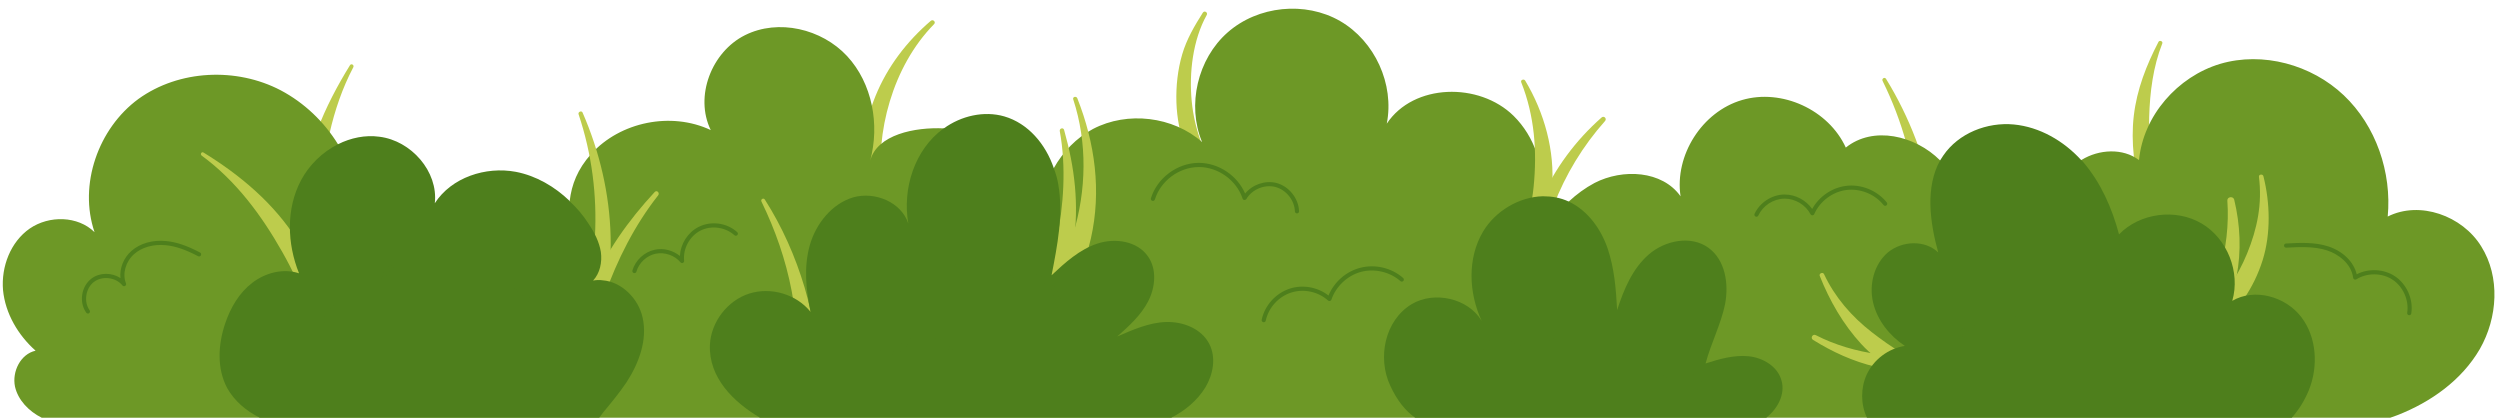
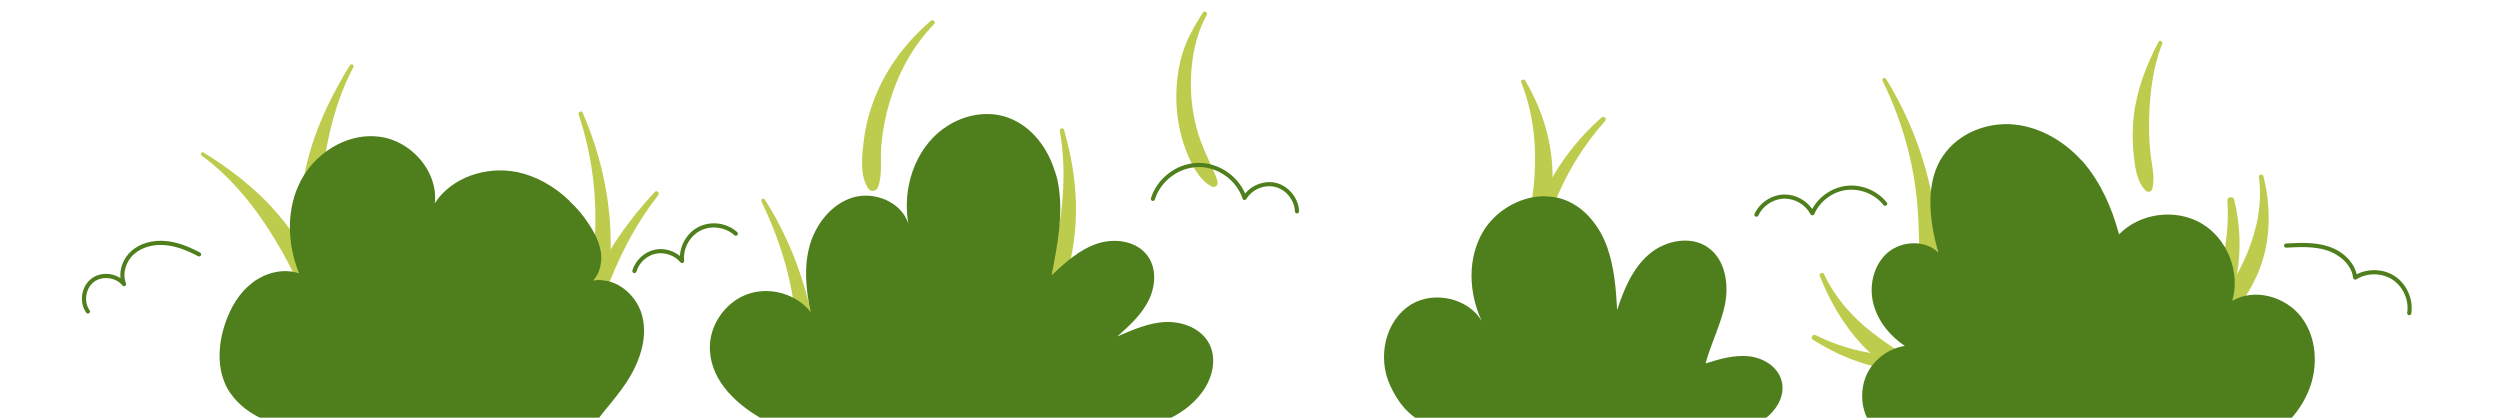
<svg xmlns="http://www.w3.org/2000/svg" fill="#000000" height="15.1" preserveAspectRatio="xMidYMid meet" version="1" viewBox="2.9 40.3 90.3 15.1" width="90.3" zoomAndPan="magnify">
  <g>
    <g id="change1_12">
      <path d="M15.541,42.656c-0.926,1.496-1.633,3.118-1.768,4.886 c-0.065,0.856-0.031,1.715,0.09,2.565c0.117,0.824,0.255,1.787,0.809,2.442 c0.113,0.133,0.338,0.022,0.336-0.139c-0.007-0.761-0.319-1.502-0.439-2.25 c-0.135-0.837-0.167-1.692-0.111-2.537c0.111-1.684,0.413-3.39,1.204-4.895 C15.703,42.647,15.588,42.579,15.541,42.656L15.541,42.656z" fill="#bdcc4c" />
    </g>
  </g>
  <g>
    <g id="change1_10">
      <path d="M36.519,41.053c-0.871,0.749-1.564,1.653-1.998,2.72c-0.213,0.525-0.356,1.07-0.424,1.632 c-0.063,0.518-0.146,1.239,0.163,1.698c0.097,0.144,0.296,0.112,0.355-0.046 c0.17-0.458,0.074-1.033,0.118-1.515c0.048-0.534,0.151-1.066,0.306-1.579c0.311-1.033,0.841-2.019,1.6-2.791 C36.716,41.094,36.601,40.983,36.519,41.053L36.519,41.053z" fill="#bdcc4c" />
    </g>
  </g>
  <g>
    <g id="change1_15">
      <path d="M46.346,40.758c-0.303,0.481-0.582,0.952-0.744,1.502c-0.164,0.557-0.228,1.155-0.21,1.734 c0.018,0.57,0.13,1.149,0.326,1.684c0.176,0.48,0.468,1.112,0.946,1.358c0.117,0.06,0.236-0.039,0.213-0.164 c-0.045-0.241-0.18-0.458-0.274-0.683c-0.1-0.24-0.215-0.474-0.306-0.718 c-0.184-0.49-0.303-1.001-0.353-1.522c-0.098-1.014,0.04-2.206,0.543-3.108 C46.539,40.748,46.402,40.668,46.346,40.758L46.346,40.758z" fill="#bdcc4c" />
    </g>
  </g>
  <g>
    <g id="change1_1">
      <path d="M70.899,43.223c0.716,1.451,1.145,2.998,1.266,4.609 c0.057,0.764,0.072,1.535,0.021,2.3c-0.049,0.727-0.258,1.446-0.156,2.172 c0.024,0.174,0.26,0.16,0.34,0.044c0.434-0.628,0.459-1.474,0.502-2.217 c0.048-0.823,0.005-1.642-0.133-2.454c-0.271-1.596-0.868-3.151-1.715-4.528 C70.975,43.069,70.858,43.14,70.899,43.223L70.899,43.223z" fill="#bdcc4c" />
    </g>
  </g>
  <g>
    <g id="change1_9">
      <path d="M80.864,41.813c-0.438,0.846-0.779,1.712-0.891,2.666c-0.057,0.482-0.051,0.971,0,1.453 c0.045,0.421,0.111,0.949,0.433,1.257c0.075,0.072,0.202,0.04,0.231-0.061c0.115-0.406-0.018-0.876-0.063-1.287 c-0.048-0.437-0.057-0.878-0.045-1.317c0.025-0.895,0.142-1.816,0.473-2.654 C81.033,41.791,80.903,41.738,80.864,41.813L80.864,41.813z" fill="#bdcc4c" />
    </g>
  </g>
  <g id="change2_1">
-     <path d="M92.472,52.906c-0.653,1.125-1.769,1.919-2.984,2.392 c-0.08,0.03-0.171,0.06-0.251,0.09H4.406c-0.462-0.231-0.854-0.633-0.965-1.125 c-0.111-0.543,0.201-1.176,0.744-1.296c-0.633-0.563-1.095-1.347-1.176-2.191 c-0.07-0.844,0.271-1.738,0.965-2.221c0.703-0.482,1.738-0.462,2.341,0.131 C5.732,46.977,6.446,44.937,7.903,43.872c1.467-1.055,3.537-1.146,5.135-0.311 c0.854,0.452,1.568,1.135,2.07,1.949c0.452,0.714,0.764,1.527,0.864,2.361c0.623-0.432,1.467-0.512,2.15-0.211 c0.693,0.311,1.186,0.995,1.276,1.749c1.236-0.894,3.125-0.724,4.18,0.382 c-0.09-0.794-0.201-1.517-0.101-2.221v-0.01c0.07-0.593,0.281-1.145,0.774-1.698 c1.055-1.166,2.894-1.537,4.321-0.864c-0.593-1.216,0.03-2.824,1.236-3.427c1.206-0.603,2.773-0.231,3.688,0.754 c0.914,0.985,1.186,2.482,0.834,3.778c0.251-0.945,1.618-1.216,2.663-1.166c0.362,0.01,0.683,0.07,0.914,0.141 c1.326,0.422,2.331,2.12,2.643,3.407c-0.09-0.724,0.07-1.467,0.412-2.11 c0.332-0.593,0.814-1.095,1.417-1.417c1.246-0.653,2.894-0.452,3.939,0.472c-0.553-1.336-0.161-3.005,0.924-3.959 c1.095-0.965,2.804-1.135,4.06-0.412c1.256,0.724,1.97,2.281,1.688,3.708c0.965-1.457,3.336-1.507,4.582-0.281 c0.764,0.754,1.095,1.829,1.055,2.904c-0.02,0.673-0.201,1.357-0.512,1.96 c0.442-0.623,0.894-1.256,1.447-1.769c0.281-0.261,0.593-0.492,0.934-0.673c1.015-0.523,2.442-0.452,3.105,0.482 c-0.221-1.477,0.774-3.055,2.221-3.477c1.437-0.422,3.125,0.352,3.748,1.718 c0.985-0.794,2.502-0.442,3.406,0.462c0.171,0.171,0.311,0.372,0.432,0.583 c0.583,1.065,0.543,2.341,0.181,3.507c0.231-0.301,0.633-0.482,0.955-0.583 c0.683-0.191,1.477-0.08,2.02,0.402c0.04-0.724,0.08-1.467,0.291-2.171 c0.211-0.693,0.603-1.347,1.216-1.748c0.01,0,0.01-0.01,0.02-0.01c0.623-0.382,1.487-0.432,2.07,0.01 c0.151-1.598,1.387-3.015,2.934-3.477c1.537-0.452,3.296,0.03,4.461,1.135 c1.166,1.105,1.738,2.784,1.588,4.381c1.156-0.583,2.693-0.03,3.376,1.075 C93.216,50.303,93.115,51.78,92.472,52.906z" fill="#6d9826" />
-   </g>
+     </g>
  <g>
    <g id="change1_13">
      <path d="M10.186,45.922c1.237,0.903,2.162,2.157,2.909,3.477 c0.365,0.644,0.68,1.307,0.909,2.012c0.221,0.677,0.246,1.471,0.6,2.089 c0.09,0.157,0.324,0.116,0.375-0.049c0.223-0.718-0.098-1.592-0.327-2.278 c-0.25-0.752-0.578-1.494-0.998-2.167c-0.839-1.345-2.065-2.375-3.402-3.196 C10.179,45.764,10.119,45.873,10.186,45.922L10.186,45.922z" fill="#bdcc4c" />
    </g>
  </g>
  <g>
    <g id="change1_16">
      <path d="M23.798,44.426c0.48,1.436,0.671,2.917,0.591,4.428 c-0.039,0.728-0.145,1.453-0.298,2.165c-0.074,0.346-0.162,0.689-0.266,1.027 c-0.104,0.337-0.238,0.647-0.155,1.002c0.027,0.116,0.183,0.185,0.285,0.116 c0.558-0.379,0.675-1.345,0.8-1.961c0.157-0.773,0.22-1.561,0.201-2.349 c-0.036-1.54-0.397-3.079-1.014-4.489C23.907,44.283,23.77,44.341,23.798,44.426L23.798,44.426z" fill="#bdcc4c" />
    </g>
  </g>
  <g>
    <g id="change1_14">
      <path d="M26.549,47.234c-0.959,1.034-1.76,2.166-2.318,3.467 c-0.266,0.621-0.477,1.274-0.627,1.932c-0.143,0.626-0.38,1.457-0.137,2.078 c0.058,0.147,0.278,0.213,0.365,0.048c0.285-0.544,0.255-1.238,0.371-1.834 c0.129-0.662,0.305-1.31,0.531-1.946c0.457-1.286,1.089-2.547,1.938-3.622 C26.741,47.272,26.628,47.15,26.549,47.234L26.549,47.234z" fill="#bdcc4c" />
    </g>
  </g>
  <g>
    <g id="change1_8">
      <path d="M30.404,47.581c0.501,1.029,0.877,2.104,1.091,3.229 c0.105,0.551,0.175,1.105,0.216,1.664c0.037,0.506-0.06,1.113,0.205,1.566 c0.074,0.127,0.255,0.121,0.331,0c0.3-0.478,0.143-1.153,0.073-1.679 c-0.075-0.568-0.196-1.131-0.359-1.68c-0.332-1.115-0.809-2.192-1.435-3.173 C30.477,47.431,30.364,47.499,30.404,47.581L30.404,47.581z" fill="#bdcc4c" />
    </g>
  </g>
  <g>
    <g id="change1_11">
-       <path d="M41.665,43.89c0.514,1.562,0.477,3.283,0.002,4.847 c-0.212,0.699-0.483,1.371-0.855,2.002c-0.19,0.322-0.402,0.627-0.633,0.921 c-0.201,0.256-0.426,0.505-0.497,0.83c-0.029,0.135,0.083,0.253,0.22,0.22 c0.669-0.159,1.142-1.015,1.471-1.561c0.415-0.688,0.753-1.451,0.93-2.236 c0.387-1.715,0.148-3.446-0.49-5.063C41.777,43.76,41.633,43.794,41.665,43.89L41.665,43.89z" fill="#bdcc4c" />
-     </g>
+       </g>
  </g>
  <g>
    <g id="change1_7">
      <path d="M41.179,45.036c0.236,1.286,0.144,2.7-0.121,3.973 c-0.129,0.619-0.308,1.227-0.535,1.817c-0.23,0.598-0.6,1.156-0.714,1.793 c-0.024,0.132,0.12,0.294,0.255,0.196c0.546-0.396,0.807-1.024,1.051-1.631 c0.268-0.666,0.455-1.361,0.559-2.071c0.207-1.419,0.048-2.751-0.339-4.121 C41.306,44.892,41.161,44.935,41.179,45.036L41.179,45.036z" fill="#bdcc4c" />
    </g>
  </g>
  <g>
    <g id="change1_6">
      <path d="M57.846,43.27c0.483,1.215,0.577,2.49,0.448,3.782 c-0.062,0.618-0.21,1.233-0.427,1.814c-0.114,0.304-0.253,0.598-0.411,0.88 c-0.146,0.26-0.285,0.487-0.237,0.792c0.016,0.103,0.139,0.147,0.227,0.129 c0.578-0.119,0.858-1.032,1.046-1.514c0.256-0.656,0.406-1.345,0.465-2.046 c0.113-1.352-0.275-2.742-0.968-3.897C57.945,43.138,57.812,43.186,57.846,43.27L57.846,43.27z" fill="#bdcc4c" />
    </g>
  </g>
  <g>
    <g id="change1_17">
      <path d="M60.749,44.544c-0.94,0.829-1.691,1.843-2.199,2.99 c-0.249,0.562-0.44,1.144-0.57,1.745c-0.125,0.58-0.263,1.248-0.043,1.821 c0.053,0.137,0.22,0.131,0.274,0c0.218-0.522,0.213-1.118,0.318-1.669 c0.11-0.579,0.276-1.15,0.486-1.701c0.425-1.119,1.064-2.167,1.86-3.06 C60.951,44.584,60.835,44.468,60.749,44.544L60.749,44.544z" fill="#bdcc4c" />
    </g>
  </g>
  <g>
    <g id="change1_5">
      <path d="M68.629,50.265c0.354,0.895,0.846,1.75,1.499,2.461 c0.334,0.363,0.727,0.665,1.146,0.924c0.21,0.13,0.428,0.247,0.655,0.346 c0.249,0.108,0.483,0.129,0.75,0.145c0.224,0.013,0.262-0.281,0.106-0.39 c-0.193-0.135-0.364-0.273-0.578-0.378c-0.2-0.097-0.397-0.199-0.589-0.311 c-0.387-0.225-0.754-0.488-1.107-0.762c-0.729-0.566-1.334-1.262-1.728-2.1 C68.743,50.114,68.593,50.176,68.629,50.265L68.629,50.265z" fill="#bdcc4c" />
    </g>
  </g>
  <g>
    <g id="change1_2">
      <path d="M68.388,52.577c0.707,0.439,1.444,0.777,2.257,0.97 c0.401,0.095,0.818,0.145,1.229,0.155c0.376,0.009,0.826-0.014,1.146-0.233 c0.077-0.053,0.062-0.161-0.025-0.192c-0.347-0.123-0.757-0.091-1.121-0.096 c-0.381-0.006-0.759-0.037-1.137-0.088c-0.769-0.103-1.558-0.33-2.249-0.687 C68.375,52.346,68.278,52.509,68.388,52.577L68.388,52.577z" fill="#bdcc4c" />
    </g>
  </g>
  <g>
    <g id="change1_3">
      <path d="M84.493,46.685c0.123,0.975-0.059,1.871-0.428,2.772 c-0.172,0.419-0.389,0.827-0.645,1.201c-0.246,0.359-0.692,0.712-0.787,1.15 c-0.024,0.109,0.053,0.256,0.185,0.242c0.506-0.053,0.862-0.563,1.127-0.95 c0.297-0.433,0.526-0.906,0.683-1.407c0.298-0.955,0.269-2.068,0.026-3.03 C84.632,46.576,84.481,46.592,84.493,46.685L84.493,46.685z" fill="#bdcc4c" />
    </g>
  </g>
  <g>
    <g id="change1_4">
      <path d="M83.352,47.545c0.062,0.876-0.047,1.731-0.278,2.576 c-0.112,0.408-0.25,0.813-0.426,1.198c-0.091,0.2-0.194,0.396-0.262,0.605 c-0.061,0.185-0.161,0.373-0.156,0.573c0.002,0.089,0.096,0.182,0.19,0.145 c0.194-0.076,0.318-0.235,0.456-0.384c0.157-0.171,0.267-0.384,0.361-0.595 c0.198-0.442,0.353-0.899,0.446-1.374c0.179-0.917,0.135-1.873-0.084-2.778 C83.566,47.376,83.342,47.402,83.352,47.545L83.352,47.545z" fill="#bdcc4c" />
    </g>
  </g>
  <g id="change3_3">
    <path d="M25.528,54.111c-0.251,0.372-0.532,0.714-0.824,1.065c-0.05,0.06-0.1,0.131-0.161,0.211 H12.284c-0.492-0.241-0.914-0.603-1.176-1.065c-0.382-0.714-0.332-1.588-0.07-2.351 c0.191-0.563,0.502-1.095,0.975-1.457c0.472-0.362,1.115-0.532,1.688-0.342 c-0.432-1.075-0.472-2.331,0.07-3.356c0.291-0.553,0.774-1.025,1.337-1.306 c0.462-0.231,0.985-0.342,1.497-0.271c1.146,0.141,2.13,1.256,2,2.402c0.603-0.934,1.839-1.337,2.924-1.135 c0.734,0.141,1.407,0.533,1.949,1.055v0.01c0.261,0.241,0.492,0.512,0.683,0.814 c0.211,0.311,0.382,0.653,0.442,1.015c0.05,0.372-0.03,0.764-0.281,1.035c0.111-0.02,0.231-0.03,0.342-0.01 c0.683,0.05,1.296,0.653,1.447,1.347C26.292,52.574,25.98,53.418,25.528,54.111z" fill="#4e7f1c" />
  </g>
  <g id="change3_1">
    <path d="M46.439,54.292c-0.291,0.472-0.734,0.844-1.236,1.095H30.351 c-0.955-0.563-1.859-1.447-1.809-2.633c0.04-0.824,0.633-1.598,1.417-1.849c0.784-0.251,1.708,0.02,2.221,0.663 c-0.171-0.794-0.251-1.628-0.03-2.412c0.221-0.774,0.794-1.497,1.568-1.728 c0.784-0.221,1.738,0.171,1.99,0.945c-0.221-1.266,0.231-2.673,1.266-3.427c0.01,0,0.01-0.01,0.02-0.01 c0.623-0.452,1.447-0.643,2.18-0.432c0.864,0.251,1.497,1.005,1.789,1.869c0.07,0.191,0.131,0.382,0.161,0.583 c0.191,1.085-0.03,2.201-0.241,3.286c0.492-0.462,1.015-0.934,1.658-1.145 c0.643-0.211,1.447-0.09,1.829,0.472c0.322,0.462,0.261,1.115,0,1.618c-0.261,0.502-0.693,0.894-1.115,1.266 c0.563-0.241,1.145-0.502,1.758-0.522c0.623-0.02,1.286,0.241,1.568,0.794 C46.831,53.217,46.721,53.82,46.439,54.292z" fill="#4e7f1c" />
  </g>
  <g id="change3_4">
    <path d="M66.697,55.388H54.016c-0.342-0.241-0.653-0.613-0.904-1.166 c-0.462-0.995-0.201-2.341,0.774-2.934c0.824-0.492,2.05-0.211,2.532,0.603c-0.472-1.015-0.522-2.261,0.05-3.226 c0.442-0.744,1.306-1.256,2.16-1.276c0.322,0,0.633,0.05,0.934,0.191c0.01,0,0.01,0.01,0.02,0.01 c0.673,0.322,1.146,0.985,1.387,1.688c0.241,0.714,0.301,1.467,0.342,2.221 c0.241-0.744,0.553-1.497,1.145-2.01c0.593-0.512,1.527-0.693,2.15-0.241c0.613,0.442,0.744,1.306,0.603,2.04 c-0.151,0.734-0.512,1.417-0.703,2.14c0.502-0.161,1.025-0.311,1.547-0.261 c0.523,0.05,1.065,0.372,1.196,0.884C67.391,54.544,67.099,55.076,66.697,55.388z" fill="#4e7f1c" />
  </g>
  <g id="change3_2">
    <path d="M86.292,54.403c-0.151,0.362-0.352,0.693-0.613,0.985H70.335 c-0.231-0.482-0.231-1.075-0.01-1.558c0.251-0.543,0.784-0.945,1.377-1.035 c-0.553-0.372-0.995-0.924-1.146-1.568c-0.151-0.643,0.03-1.377,0.533-1.809c0.512-0.422,1.337-0.462,1.819,0 c-0.301-1.095-0.472-2.351,0.07-3.326c0.04-0.06,0.07-0.111,0.111-0.171 c0.553-0.814,1.588-1.216,2.552-1.125c0.934,0.09,1.799,0.593,2.432,1.286c0.03,0.02,0.06,0.05,0.08,0.08 c0.633,0.744,1.035,1.658,1.286,2.603c0.754-0.774,2.05-0.945,2.985-0.392c0.924,0.543,1.407,1.758,1.105,2.794 c0.804-0.472,1.919-0.161,2.492,0.583C86.584,52.484,86.644,53.539,86.292,54.403z" fill="#4e7f1c" />
  </g>
  <g id="change4_1">
    <path d="M14.513,52.165c-0.007,0-0.015-0.001-0.023-0.004c-0.039-0.012-0.061-0.055-0.048-0.094 c0.14-0.438,0.471-0.82,0.885-1.02c0.377-0.181,0.826-0.215,1.227-0.099 c-0.061-0.525,0.297-1.015,0.715-1.246c0.403-0.223,0.916-0.293,1.562-0.216 c0.042,0.005,0.071,0.042,0.066,0.083c-0.005,0.041-0.043,0.07-0.084,0.065 c-0.618-0.074-1.098-0.009-1.473,0.198c-0.392,0.217-0.742,0.714-0.618,1.208 c0.007,0.027-0.002,0.056-0.023,0.074c-0.021,0.018-0.05,0.023-0.077,0.014 c-0.393-0.15-0.853-0.129-1.231,0.052c-0.378,0.183-0.681,0.53-0.808,0.931 C14.575,52.145,14.545,52.165,14.513,52.165z" fill="#4e7f1c" />
  </g>
  <g id="change4_13">
    <path d="M23.545,52.084c-0.034,0-0.065-0.024-0.073-0.059c-0.064-0.283-0.257-0.531-0.517-0.663 c-0.261-0.132-0.575-0.141-0.84-0.024c-0.017,0.008-0.04,0.009-0.059,0 c-0.019-0.008-0.034-0.023-0.041-0.042c-0.13-0.329-0.44-0.576-0.789-0.628 c-0.346-0.052-0.719,0.091-0.94,0.367c-0.025,0.032-0.074,0.038-0.105,0.012 c-0.032-0.026-0.038-0.073-0.012-0.105c0.254-0.317,0.679-0.483,1.08-0.422 c0.377,0.057,0.713,0.31,0.877,0.653c0.291-0.104,0.622-0.084,0.897,0.056 c0.299,0.151,0.521,0.437,0.596,0.763c0.009,0.041-0.016,0.081-0.057,0.09 C23.556,52.083,23.55,52.084,23.545,52.084z" fill="#4e7f1c" />
  </g>
  <g id="change4_14">
    <path d="M35.146,53.293c-0.022,0-0.044-0.01-0.058-0.028c-0.237-0.291-0.585-0.488-0.956-0.54 c-0.372-0.053-0.761,0.04-1.068,0.254c-0.035,0.023-0.081,0.016-0.104-0.019 c-0.024-0.034-0.015-0.081,0.018-0.104c0.339-0.235,0.767-0.338,1.175-0.28 c0.373,0.052,0.725,0.237,0.981,0.513c0.23-0.36,0.635-0.607,1.062-0.639 c0.46-0.042,0.939,0.188,1.211,0.563c0.024,0.033,0.017,0.08-0.017,0.104 c-0.033,0.024-0.08,0.017-0.104-0.017c-0.227-0.312-0.611-0.504-0.997-0.504 c-0.027,0-0.055,0.001-0.083,0.003c-0.412,0.03-0.803,0.287-0.995,0.652 c-0.012,0.022-0.034,0.038-0.059,0.04C35.151,53.292,35.148,53.293,35.146,53.293z" fill="#4e7f1c" />
  </g>
  <g id="change4_6">
    <path d="M41.215,51.615c-0.038,0-0.07-0.028-0.074-0.066c-0.062-0.498-0.286-0.903-0.613-1.111 c-0.337-0.216-0.89-0.19-1.125,0.166c-0.018,0.028-0.053,0.04-0.086,0.03 c-0.032-0.01-0.053-0.041-0.051-0.075c0.021-0.444-0.317-0.881-0.752-0.974 c-0.436-0.093-0.921,0.169-1.083,0.584c-0.016,0.039-0.061,0.058-0.097,0.042 c-0.039-0.015-0.058-0.059-0.043-0.097c0.188-0.479,0.751-0.782,1.254-0.675 c0.441,0.094,0.794,0.492,0.86,0.935c0.323-0.293,0.856-0.282,1.204-0.062 c0.365,0.233,0.613,0.677,0.681,1.22c0.005,0.041-0.024,0.079-0.065,0.084 C41.222,51.615,41.218,51.615,41.215,51.615z" fill="#4e7f1c" />
  </g>
  <g id="change4_4">
-     <path d="M56.175,53.419c-0.003,0-0.006-0-0.009-0c-0.041-0.005-0.07-0.042-0.065-0.084 c0.045-0.394,0.374-0.739,0.765-0.805c0.333-0.055,0.7,0.102,0.903,0.378 c0.093-0.184,0.248-0.335,0.436-0.419c0.233-0.105,0.515-0.104,0.751,0.006 c0.037,0.018,0.054,0.062,0.036,0.1c-0.019,0.039-0.061,0.056-0.101,0.036 c-0.196-0.09-0.43-0.093-0.626-0.005c-0.196,0.088-0.35,0.265-0.411,0.472 c-0.009,0.03-0.035,0.051-0.066,0.053c-0.031-0-0.061-0.014-0.073-0.042 c-0.143-0.3-0.506-0.487-0.824-0.43c-0.327,0.054-0.604,0.344-0.642,0.674 C56.245,53.391,56.213,53.419,56.175,53.419z" fill="#4e7f1c" />
-   </g>
+     </g>
  <g id="change4_7">
    <path d="M64.291,54.383c-0.005,0-0.009-0-0.014-0.001c-0.041-0.008-0.067-0.047-0.059-0.087 c0.018-0.103-0.027-0.187-0.069-0.239c-0.085-0.105-0.227-0.175-0.36-0.179 c-0.229-0.006-0.462,0.117-0.708,0.267c-0.019,0.012-0.043,0.014-0.061,0.007 c-0.021-0.006-0.038-0.022-0.047-0.042c-0.136-0.317-0.41-0.579-0.733-0.699 c-0.325-0.12-0.703-0.1-1.011,0.053c-0.039,0.018-0.081,0.002-0.101-0.034 c-0.019-0.037-0.003-0.082,0.034-0.101c0.344-0.171,0.767-0.194,1.13-0.059 c0.334,0.124,0.621,0.383,0.782,0.703c0.198-0.119,0.435-0.246,0.696-0.246c0.007,0,0.015,0,0.022,0 c0.18,0.005,0.36,0.095,0.474,0.235c0.087,0.109,0.122,0.237,0.099,0.361 C64.358,54.357,64.326,54.383,64.291,54.383z" fill="#4e7f1c" />
  </g>
  <g id="change4_10">
    <path d="M66.343,48.129c-0.011,0-0.021-0.002-0.031-0.007c-0.038-0.017-0.055-0.062-0.037-0.1 c0.189-0.404,0.614-0.684,1.061-0.696c0.009,0,0.018,0,0.027,0c0.39,0,0.771,0.203,0.993,0.522 c0.246-0.446,0.709-0.767,1.215-0.833c0.547-0.074,1.132,0.162,1.48,0.598 c0.025,0.033,0.021,0.08-0.012,0.105c-0.032,0.027-0.08,0.021-0.105-0.012 c-0.315-0.395-0.838-0.606-1.344-0.543c-0.501,0.065-0.956,0.407-1.159,0.87 c-0.011,0.026-0.037,0.043-0.066,0.045c-0.001,0-0.002,0-0.003,0c-0.027,0-0.054-0.016-0.066-0.041 c-0.178-0.338-0.551-0.562-0.934-0.562c-0.008,0-0.016,0-0.023,0.001c-0.391,0.01-0.764,0.254-0.928,0.609 C66.398,48.113,66.371,48.129,66.343,48.129z" fill="#4e7f1c" />
  </g>
  <g id="change4_8">
    <path d="M73.419,53.327c-0.04,0-0.073-0.032-0.075-0.073c-0.018-0.537,0.309-1.072,0.796-1.301 c0.449-0.211,1.015-0.152,1.416,0.14c0.132-0.445,0.501-0.814,0.951-0.938 c0.487-0.133,1.043,0.03,1.38,0.407c0.028,0.031,0.025,0.078-0.006,0.105 c-0.03,0.027-0.079,0.024-0.105-0.006c-0.301-0.335-0.793-0.48-1.23-0.362 c-0.435,0.12-0.785,0.497-0.872,0.939c-0.005,0.026-0.023,0.048-0.049,0.056 c-0.026,0.009-0.055,0.003-0.074-0.015c-0.358-0.317-0.912-0.396-1.347-0.192 c-0.434,0.205-0.726,0.682-0.71,1.161c0.001,0.042-0.031,0.076-0.072,0.078 C73.421,53.327,73.42,53.327,73.419,53.327z" fill="#4e7f1c" />
  </g>
  <g id="change4_11">
    <path d="M80.858,51.062c-0.035,0-0.066-0.024-0.073-0.06c-0.042-0.2-0.204-0.369-0.402-0.419 c-0.198-0.052-0.421,0.019-0.555,0.173c-0.021,0.024-0.054,0.033-0.084,0.021 c-0.029-0.011-0.049-0.04-0.048-0.072c0.008-0.288-0.17-0.573-0.434-0.692 c-0.263-0.119-0.593-0.065-0.806,0.129c-0.031,0.028-0.077,0.026-0.106-0.004 c-0.027-0.03-0.025-0.078,0.005-0.106c0.255-0.234,0.651-0.299,0.97-0.156 c0.268,0.121,0.462,0.384,0.51,0.672c0.167-0.117,0.385-0.163,0.585-0.112 c0.253,0.065,0.458,0.279,0.512,0.534c0.009,0.041-0.018,0.081-0.058,0.089 C80.868,51.062,80.863,51.062,80.858,51.062z" fill="#4e7f1c" />
  </g>
  <g id="change4_9">
    <path d="M89.922,51.686c-0.004,0-0.008-0-0.012-0.001 c-0.041-0.006-0.068-0.045-0.062-0.086c0.071-0.453-0.146-0.945-0.529-1.197 c-0.381-0.252-0.92-0.257-1.309-0.012c-0.022,0.014-0.048,0.015-0.072,0.004 c-0.022-0.011-0.039-0.033-0.042-0.058c-0.067-0.524-0.547-0.861-0.936-0.989 c-0.475-0.156-1.009-0.126-1.482-0.101c-0.001,0-0.003,0-0.004,0 c-0.04,0-0.072-0.031-0.075-0.071c-0.002-0.042,0.029-0.077,0.071-0.079 c0.486-0.027,1.035-0.058,1.536,0.107c0.526,0.173,0.914,0.561,1.018,1.004 c0.427-0.219,0.979-0.195,1.376,0.068c0.431,0.283,0.676,0.836,0.596,1.345 C89.99,51.659,89.958,51.686,89.922,51.686z" fill="#4e7f1c" />
  </g>
  <g id="change4_3">
-     <path d="M48.546,51.94c-0.005,0-0.01-0-0.016-0.002c-0.041-0.009-0.066-0.048-0.058-0.089 c0.111-0.52,0.51-0.961,1.016-1.124c0.473-0.154,1.009-0.054,1.398,0.249 c0.199-0.484,0.625-0.862,1.133-0.998c0.545-0.145,1.142-0.005,1.563,0.365 c0.031,0.027,0.034,0.075,0.007,0.106c-0.029,0.03-0.075,0.034-0.106,0.006 c-0.377-0.333-0.936-0.463-1.425-0.333c-0.487,0.131-0.907,0.525-1.067,1.003 c-0.008,0.024-0.028,0.042-0.053,0.049c-0.025,0.007-0.05-0-0.069-0.017 c-0.352-0.321-0.875-0.435-1.334-0.287c-0.456,0.147-0.816,0.544-0.916,1.013 C48.612,51.916,48.581,51.94,48.546,51.94z" fill="#4e7f1c" />
-   </g>
+     </g>
  <g id="change4_2">
    <path d="M49.747,48.008c-0.04,0-0.073-0.032-0.075-0.073c-0.014-0.403-0.317-0.782-0.708-0.882 c-0.391-0.1-0.84,0.087-1.045,0.435c-0.015,0.025-0.044,0.033-0.072,0.037 c-0.029-0.003-0.054-0.023-0.064-0.051c-0.219-0.663-0.882-1.141-1.58-1.141c-0.005,0-0.01,0-0.015,0.001 c-0.704,0.007-1.366,0.499-1.573,1.171c-0.012,0.04-0.054,0.062-0.094,0.05c-0.04-0.012-0.062-0.054-0.05-0.094 c0.227-0.733,0.948-1.27,1.715-1.278c0.006,0,0.011,0,0.017,0c0.712,0,1.391,0.457,1.671,1.108 c0.263-0.325,0.724-0.485,1.127-0.383c0.452,0.116,0.806,0.556,0.821,1.023c0.001,0.042-0.031,0.076-0.072,0.078 C49.749,48.008,49.748,48.008,49.747,48.008z" fill="#4e7f1c" />
  </g>
  <g id="change4_5">
    <path d="M25.815,50.165c-0.007,0-0.014-0.001-0.021-0.003c-0.04-0.011-0.062-0.053-0.051-0.093 c0.107-0.369,0.432-0.671,0.809-0.75c0.314-0.068,0.656,0.023,0.905,0.226 c0.024-0.436,0.283-0.849,0.675-1.048c0.452-0.229,1.025-0.15,1.396,0.188 c0.031,0.028,0.033,0.076,0.005,0.106c-0.029,0.031-0.076,0.032-0.106,0.005 c-0.323-0.294-0.839-0.364-1.227-0.166c-0.389,0.197-0.637,0.655-0.589,1.089 c0.004,0.033-0.015,0.064-0.045,0.077c-0.029,0.015-0.065,0.005-0.087-0.021 c-0.212-0.254-0.573-0.376-0.896-0.311c-0.324,0.068-0.604,0.328-0.695,0.646 C25.877,50.144,25.848,50.165,25.815,50.165z" fill="#4e7f1c" />
  </g>
  <g id="change4_12">
    <path d="M6.076,51.626c-0.023,0-0.046-0.011-0.061-0.032 c-0.269-0.376-0.181-0.952,0.188-1.231c0.301-0.229,0.738-0.223,1.048-0.018 c-0.037-0.35,0.112-0.735,0.402-0.986c0.311-0.271,0.764-0.401,1.248-0.352 c0.372,0.036,0.75,0.164,1.225,0.414c0.037,0.02,0.05,0.064,0.031,0.102 c-0.019,0.037-0.063,0.051-0.102,0.031c-0.457-0.24-0.817-0.363-1.169-0.397 c-0.441-0.044-0.854,0.071-1.135,0.315c-0.313,0.271-0.439,0.719-0.301,1.063 c0.014,0.034,0,0.074-0.032,0.093c-0.031,0.019-0.073,0.011-0.096-0.018 c-0.236-0.295-0.727-0.356-1.029-0.127c-0.302,0.228-0.376,0.717-0.157,1.025 c0.024,0.034,0.016,0.081-0.018,0.104C6.106,51.622,6.091,51.626,6.076,51.626z" fill="#4e7f1c" />
  </g>
</svg>